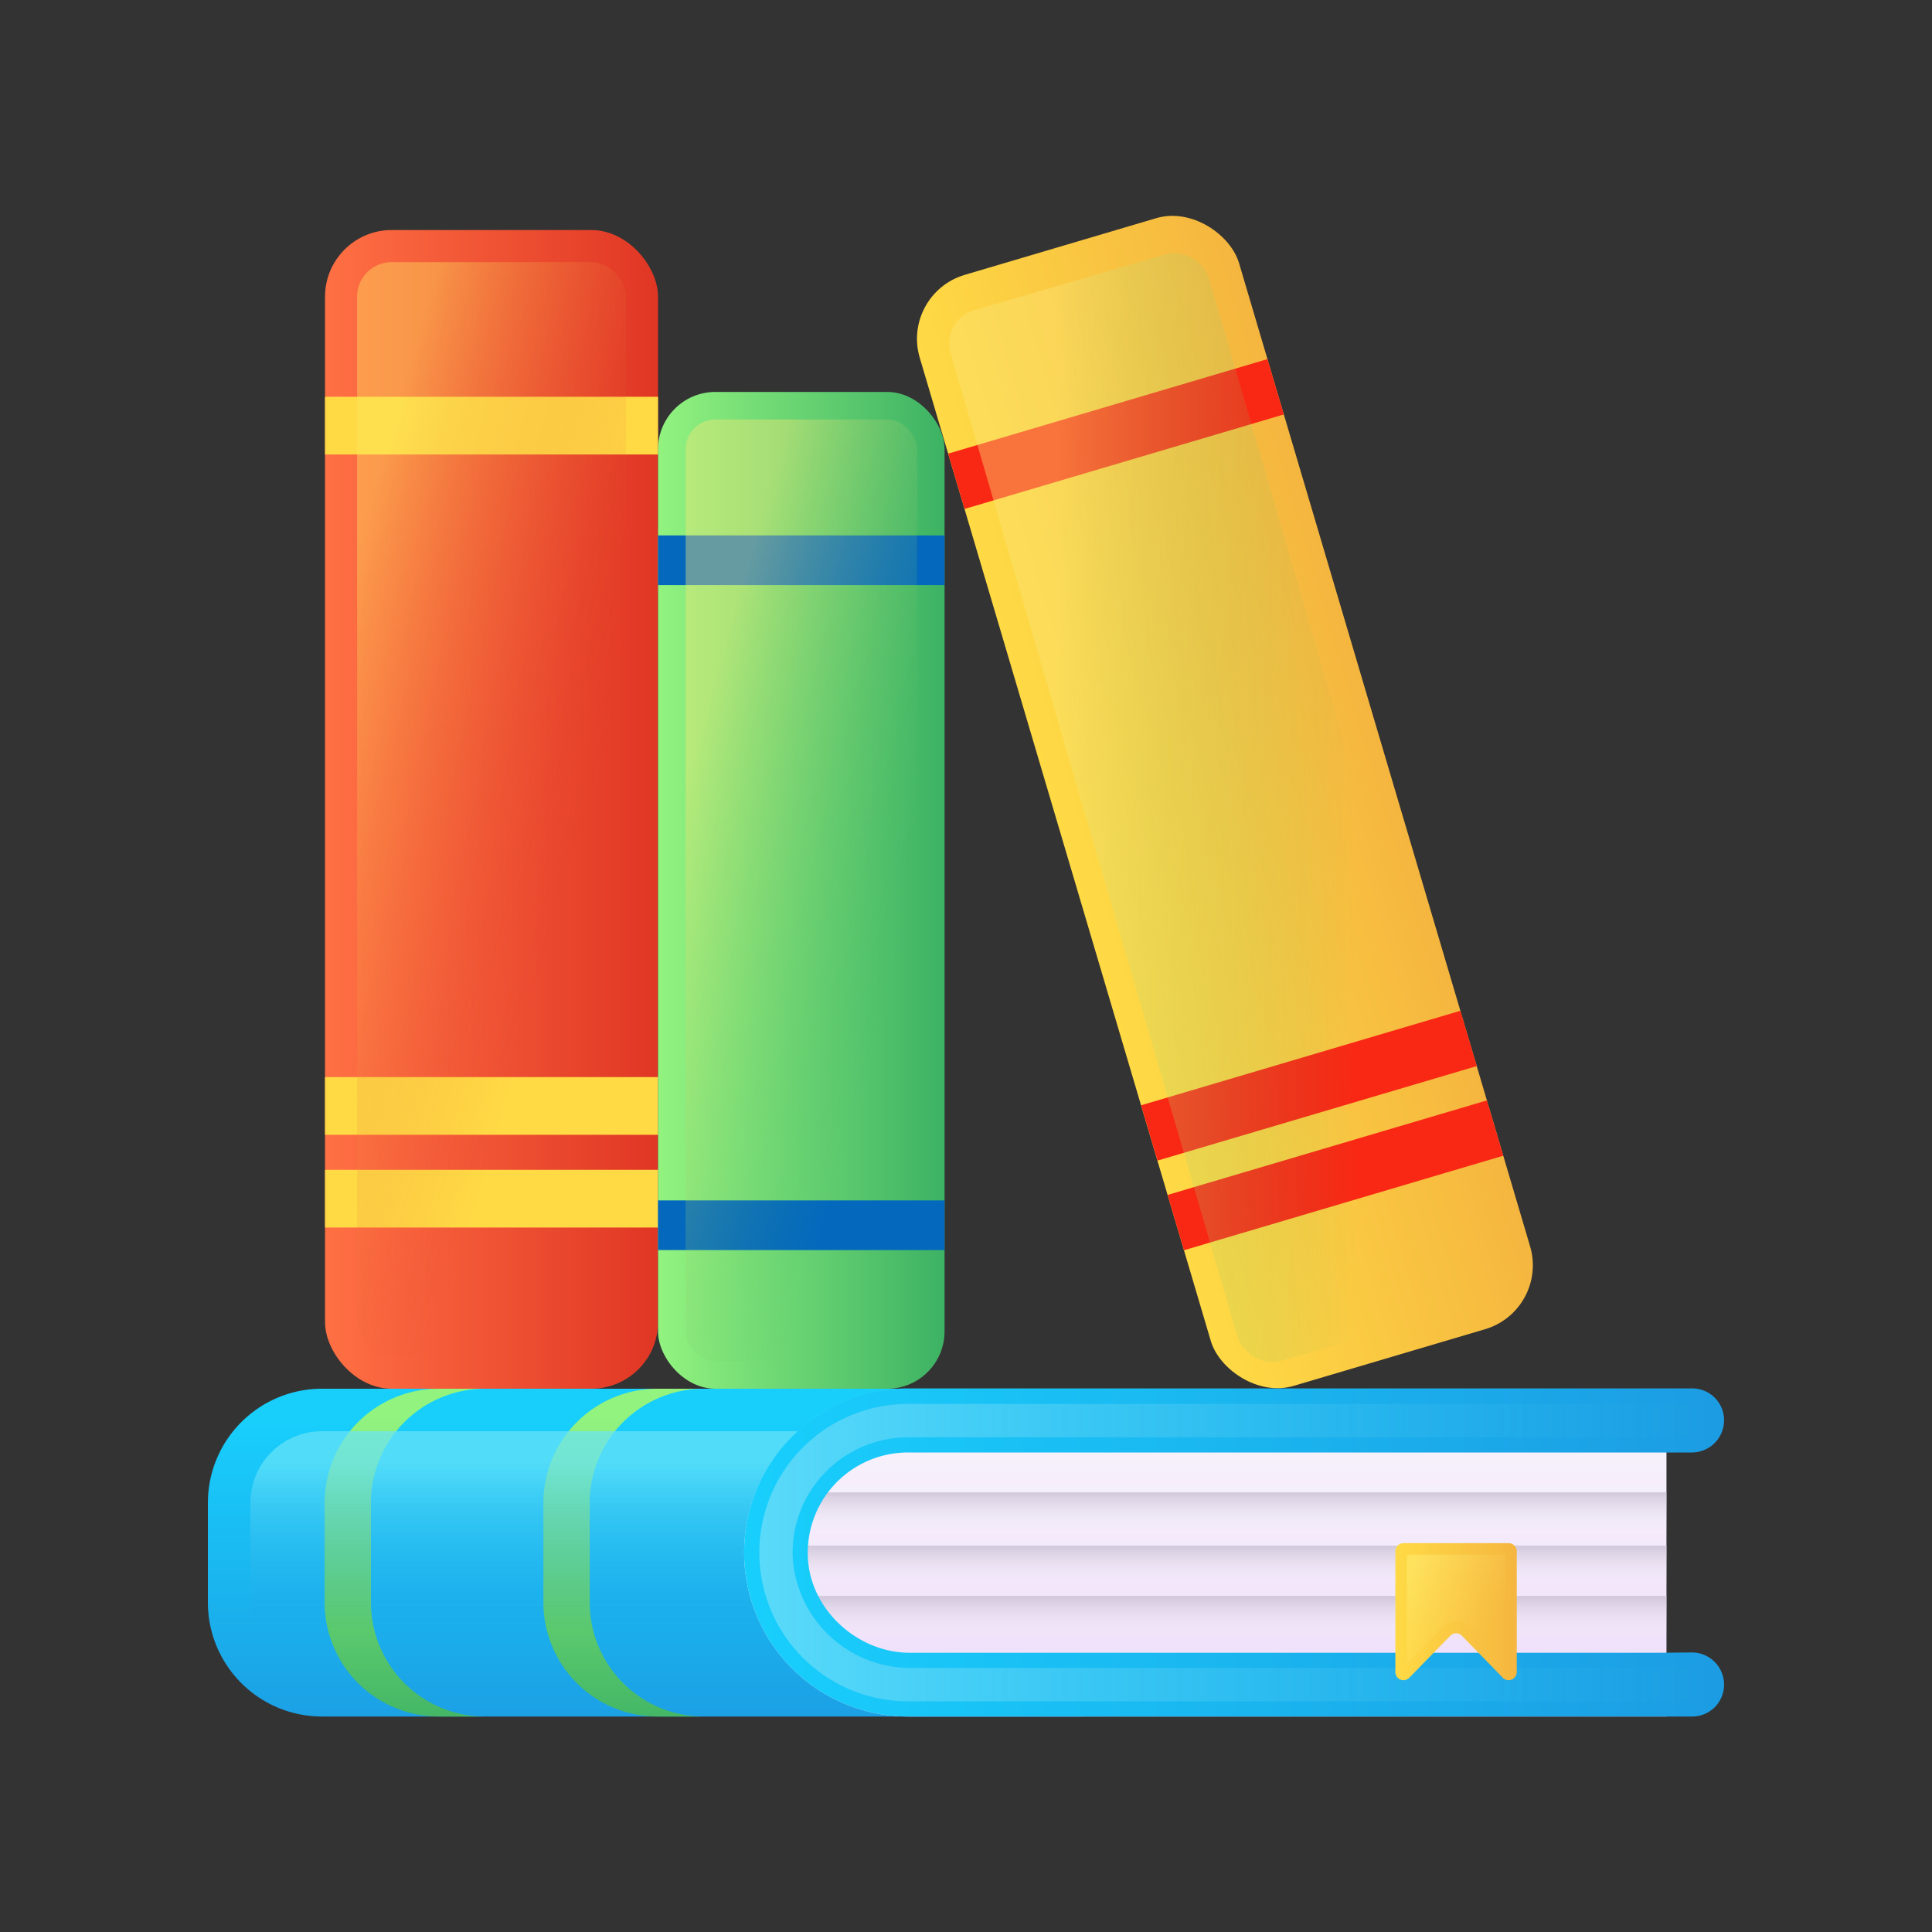
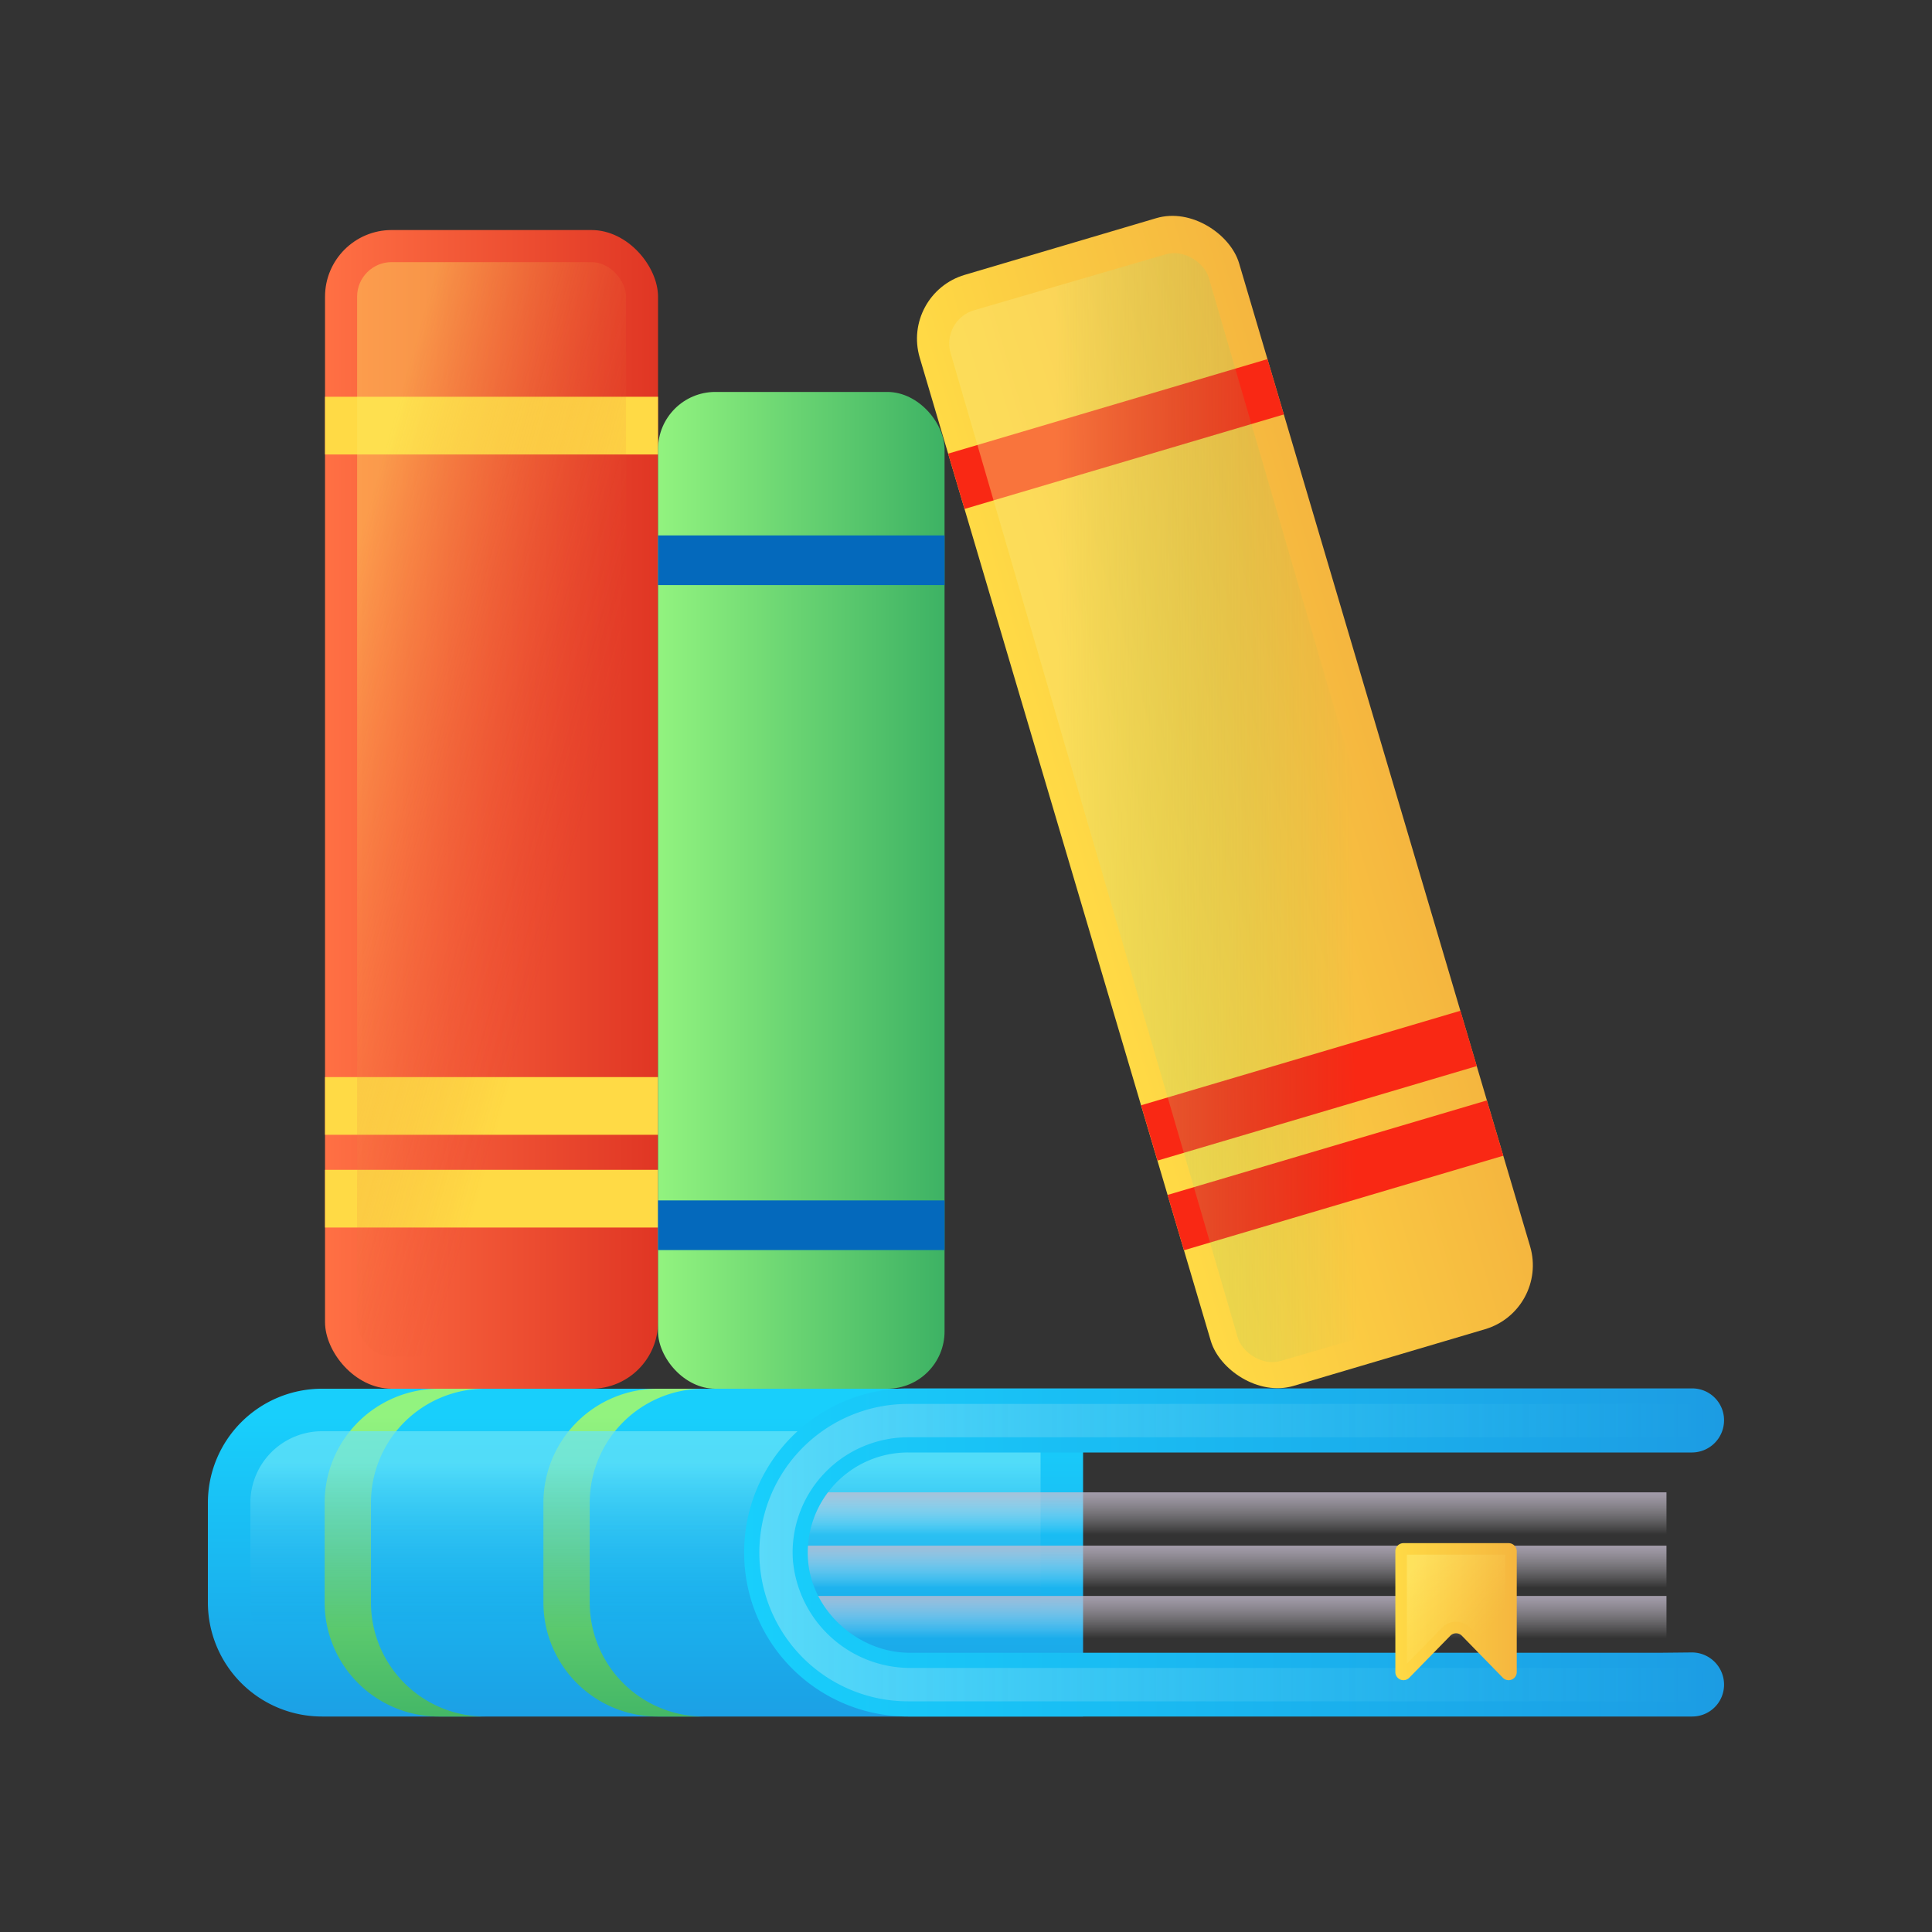
<svg xmlns="http://www.w3.org/2000/svg" xmlns:xlink="http://www.w3.org/1999/xlink" id="Layer_1" data-name="Layer 1" viewBox="0 0 300 300">
  <rect x="0" y="0" width="300" height="300" fill="#333333" stroke="none" />
  <defs>
    <style>.cls-1{fill:url(#linear-gradient);}.cls-2{fill:url(#linear-gradient-2);}.cls-3{fill:url(#linear-gradient-3);}.cls-4{fill:url(#linear-gradient-4);}.cls-5{fill:url(#linear-gradient-5);}.cls-6{fill:url(#linear-gradient-6);}.cls-7{fill:url(#linear-gradient-7);}.cls-8{fill:url(#linear-gradient-8);}.cls-9{fill:url(#linear-gradient-9);}.cls-10{fill:url(#linear-gradient-10);}.cls-11{fill:url(#linear-gradient-11);}.cls-12{fill:url(#linear-gradient-12);}.cls-13{fill:url(#linear-gradient-13);}.cls-14{fill:#ffda45;}.cls-15{fill:url(#linear-gradient-14);}.cls-16{fill:url(#linear-gradient-15);}.cls-17{fill:#0469bc;}.cls-18{fill:url(#linear-gradient-16);}.cls-19{fill:url(#linear-gradient-17);}.cls-20{fill:#f92814;}.cls-21{fill:url(#linear-gradient-18);}</style>
    <linearGradient id="linear-gradient" x1="100.23" y1="219.88" x2="100.23" y2="270.78" gradientUnits="userSpaceOnUse">
      <stop offset="0" stop-color="#18cffc" />
      <stop offset="1" stop-color="#1c9ce3" />
    </linearGradient>
    <linearGradient id="linear-gradient-2" x1="62.86" y1="219.88" x2="62.86" y2="270.78" gradientUnits="userSpaceOnUse">
      <stop offset="0" stop-color="#92f37f" />
      <stop offset="1" stop-color="#3db264" />
    </linearGradient>
    <linearGradient id="linear-gradient-3" x1="96.84" y1="219.88" x2="96.84" y2="270.78" xlink:href="#linear-gradient-2" />
    <linearGradient id="linear-gradient-4" x1="100.23" y1="227.2" x2="100.23" y2="264.9" gradientUnits="userSpaceOnUse">
      <stop offset="0" stop-color="#69e4f9" stop-opacity="0.7" />
      <stop offset="0.68" stop-color="#1c9ce3" stop-opacity="0" />
    </linearGradient>
    <linearGradient id="linear-gradient-5" x1="187.15" y1="215.64" x2="187.15" y2="266.54" gradientUnits="userSpaceOnUse">
      <stop offset="0" stop-color="#f9f6fc" />
      <stop offset="1" stop-color="#eddcf9" />
    </linearGradient>
    <linearGradient id="linear-gradient-6" x1="190.74" y1="238.29" x2="190.74" y2="231.42" gradientUnits="userSpaceOnUse">
      <stop offset="0" stop-color="#f9f6fc" stop-opacity="0" />
      <stop offset="1" stop-color="#c4bace" stop-opacity="0.8" />
    </linearGradient>
    <linearGradient id="linear-gradient-7" x1="190.74" y1="246.57" x2="190.74" y2="239.71" xlink:href="#linear-gradient-6" />
    <linearGradient id="linear-gradient-8" x1="190.74" y1="254.38" x2="190.74" y2="247.52" xlink:href="#linear-gradient-6" />
    <linearGradient id="linear-gradient-9" x1="115.53" y1="241.09" x2="267.71" y2="241.09" xlink:href="#linear-gradient" />
    <linearGradient id="linear-gradient-10" x1="117.88" y1="241.09" x2="265.36" y2="241.09" gradientUnits="userSpaceOnUse">
      <stop offset="0" stop-color="#f4f4f4" stop-opacity="0.3" />
      <stop offset="1" stop-color="#55e2f9" stop-opacity="0" />
    </linearGradient>
    <linearGradient id="linear-gradient-11" x1="216.67" y1="250.27" x2="235.52" y2="250.27" gradientUnits="userSpaceOnUse">
      <stop offset="0" stop-color="#ffda45" />
      <stop offset="1" stop-color="#f5b63f" />
    </linearGradient>
    <linearGradient id="linear-gradient-12" x1="218.7" y1="244.21" x2="230.83" y2="253.51" gradientUnits="userSpaceOnUse">
      <stop offset="0.01" stop-color="#ff9" stop-opacity="0.3" />
      <stop offset="1" stop-color="#ffe36c" stop-opacity="0" />
    </linearGradient>
    <linearGradient id="linear-gradient-13" x1="50.47" y1="125.68" x2="102.18" y2="125.68" gradientUnits="userSpaceOnUse">
      <stop offset="0" stop-color="#ff7044" />
      <stop offset="1" stop-color="#e03624" />
    </linearGradient>
    <linearGradient id="linear-gradient-14" x1="18.26" y1="109.3" x2="130.74" y2="141.03" gradientUnits="userSpaceOnUse">
      <stop offset="0.25" stop-color="#fce95e" stop-opacity="0.4" />
      <stop offset="0.64" stop-color="#e13825" stop-opacity="0" />
    </linearGradient>
    <linearGradient id="linear-gradient-15" x1="102.18" y1="138.25" x2="146.67" y2="138.25" xlink:href="#linear-gradient-2" />
    <linearGradient id="linear-gradient-16" x1="79.23" y1="125.5" x2="175.99" y2="152.8" gradientUnits="userSpaceOnUse">
      <stop offset="0.25" stop-color="#f9e678" stop-opacity="0.4" />
      <stop offset="0.64" stop-color="#41b565" stop-opacity="0" />
    </linearGradient>
    <linearGradient id="linear-gradient-17" x1="16.98" y1="-27.55" x2="68.69" y2="-27.55" gradientTransform="translate(147.37 152.1)" xlink:href="#linear-gradient-11" />
    <linearGradient id="linear-gradient-18" x1="-9.71" y1="-42.37" x2="102.77" y2="-10.64" gradientTransform="translate(147.37 152.1)" xlink:href="#linear-gradient-16" />
  </defs>
  <path class="cls-1" d="M168.18,266.54H50a17.72,17.72,0,0,1-17.72-17.72V233.36A17.72,17.72,0,0,1,50,215.64H168.18Z" />
  <path class="cls-2" d="M57.6,248.82V233.36a17.72,17.72,0,0,1,17.72-17.72H68.13a17.72,17.72,0,0,0-17.72,17.72v15.46a17.72,17.72,0,0,0,17.72,17.72h7.19A17.72,17.72,0,0,1,57.6,248.82Z" />
  <path class="cls-3" d="M91.57,248.82V233.36a17.72,17.72,0,0,1,17.72-17.72h-7.18a17.72,17.72,0,0,0-17.73,17.72v15.46a17.72,17.72,0,0,0,17.73,17.72h7.18A17.72,17.72,0,0,1,91.57,248.82Z" />
  <path class="cls-4" d="M50,259.94a11.13,11.13,0,0,1-11.12-11.12V233.36A11.13,11.13,0,0,1,50,222.24H161.58v37.7Z" />
-   <path class="cls-5" d="M258.77,266.54H141a25.44,25.44,0,0,1-25.45-25.45h0A25.44,25.44,0,0,1,141,215.64H258.77Z" />
  <rect class="cls-6" x="122.71" y="231.73" width="136.06" height="6.87" />
  <rect class="cls-7" x="122.71" y="240.01" width="136.06" height="6.87" />
  <rect class="cls-8" x="122.71" y="247.82" width="136.06" height="6.87" />
  <path class="cls-9" d="M257.81,256.64H141.26c-8,0-15.3-6.53-15.8-14.54A15.56,15.56,0,0,1,141,225.54H262.76a5,5,0,0,0,4.95-4.95h0a4.94,4.94,0,0,0-4.95-5H141a25.44,25.44,0,0,0-25.45,25.45h0A25.44,25.44,0,0,0,141,266.54H262.76a4.94,4.94,0,0,0,4.95-5h0a5,5,0,0,0-4.95-4.95Z" />
  <path class="cls-10" d="M141,264.18A23.09,23.09,0,1,1,141,218H262.76a2.59,2.59,0,1,1,0,5.18H141a18,18,0,0,0-13.06,5.66,17.8,17.8,0,0,0-4.82,13.4A18.32,18.32,0,0,0,141.26,259h121.5a2.59,2.59,0,1,1,0,5.18Z" />
  <path class="cls-11" d="M233.37,260.53,227,254a1.25,1.25,0,0,0-1.8,0l-6.38,6.53a1.26,1.26,0,0,1-2.15-.88V240.88a1.26,1.26,0,0,1,1.25-1.26h16.35a1.26,1.26,0,0,1,1.25,1.26v18.77A1.26,1.26,0,0,1,233.37,260.53Z" />
  <path class="cls-12" d="M228.28,252.75a3,3,0,0,0-2.18-.92,3,3,0,0,0-2.18.92l-5.46,5.59V241.41h15.28v16.93Z" />
  <rect class="cls-13" x="50.47" y="35.72" width="51.71" height="179.92" rx="10.35" />
  <rect class="cls-14" x="50.47" y="61.61" width="51.71" height="8.96" />
  <rect class="cls-14" x="50.47" y="181.65" width="51.71" height="8.96" />
  <rect class="cls-14" x="50.47" y="167.25" width="51.71" height="8.96" />
  <rect class="cls-15" x="55.45" y="40.7" width="41.76" height="169.96" rx="5.37" />
  <rect class="cls-16" x="102.18" y="60.86" width="44.49" height="154.78" rx="8.9" />
  <rect class="cls-17" x="102.18" y="83.14" width="44.49" height="7.71" />
  <rect class="cls-17" x="102.18" y="186.4" width="44.49" height="7.71" />
-   <rect class="cls-18" x="106.47" y="65.14" width="35.92" height="146.21" rx="4.62" />
  <rect class="cls-19" x="164.35" y="34.59" width="51.71" height="179.92" rx="10.35" transform="translate(-27.53 59.1) rotate(-16.49)" />
  <rect class="cls-20" x="147.44" y="62.93" width="51.71" height="8.96" transform="translate(-12.01 51.95) rotate(-16.49)" />
  <rect class="cls-20" x="181.5" y="178.04" width="51.71" height="8.96" transform="translate(-43.27 66.35) rotate(-16.49)" />
  <rect class="cls-20" x="177.39" y="164.12" width="51.71" height="8.96" transform="translate(-39.49 64.61) rotate(-16.49)" />
  <rect class="cls-21" x="169.33" y="39.57" width="41.76" height="169.96" rx="5.37" transform="matrix(0.96, -0.28, 0.28, 0.96, -27.53, 59.1)" />
</svg>